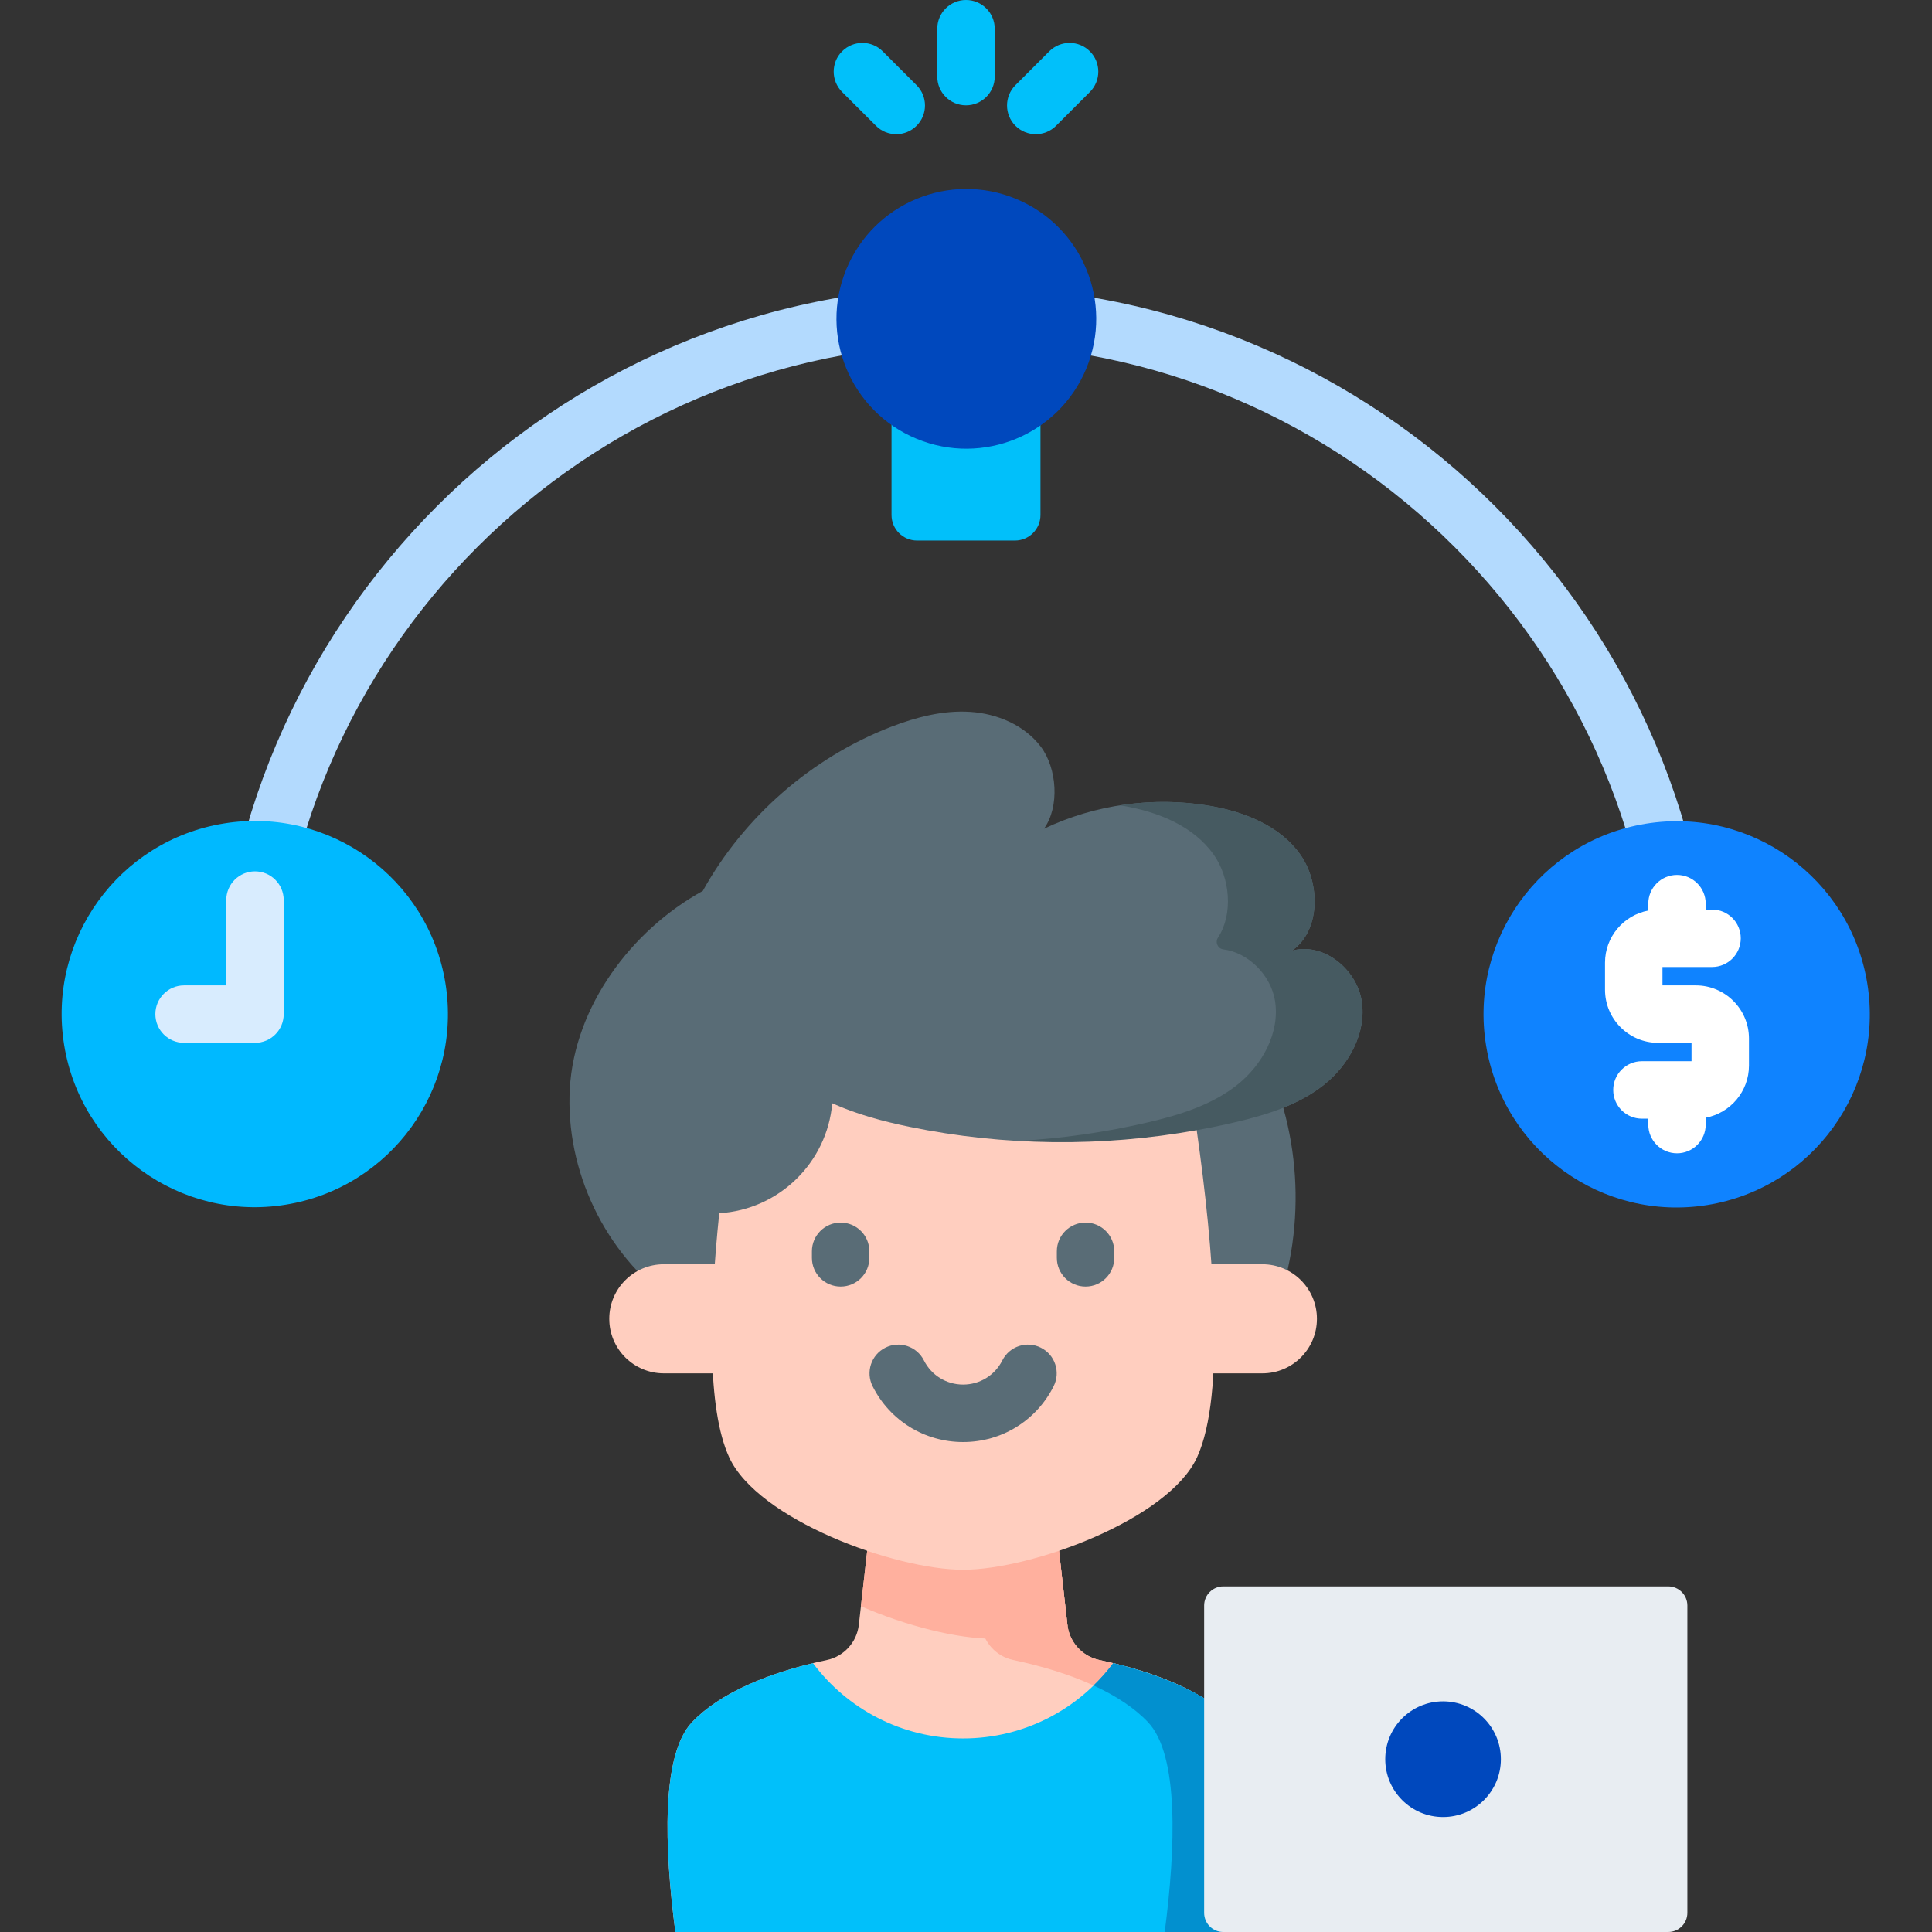
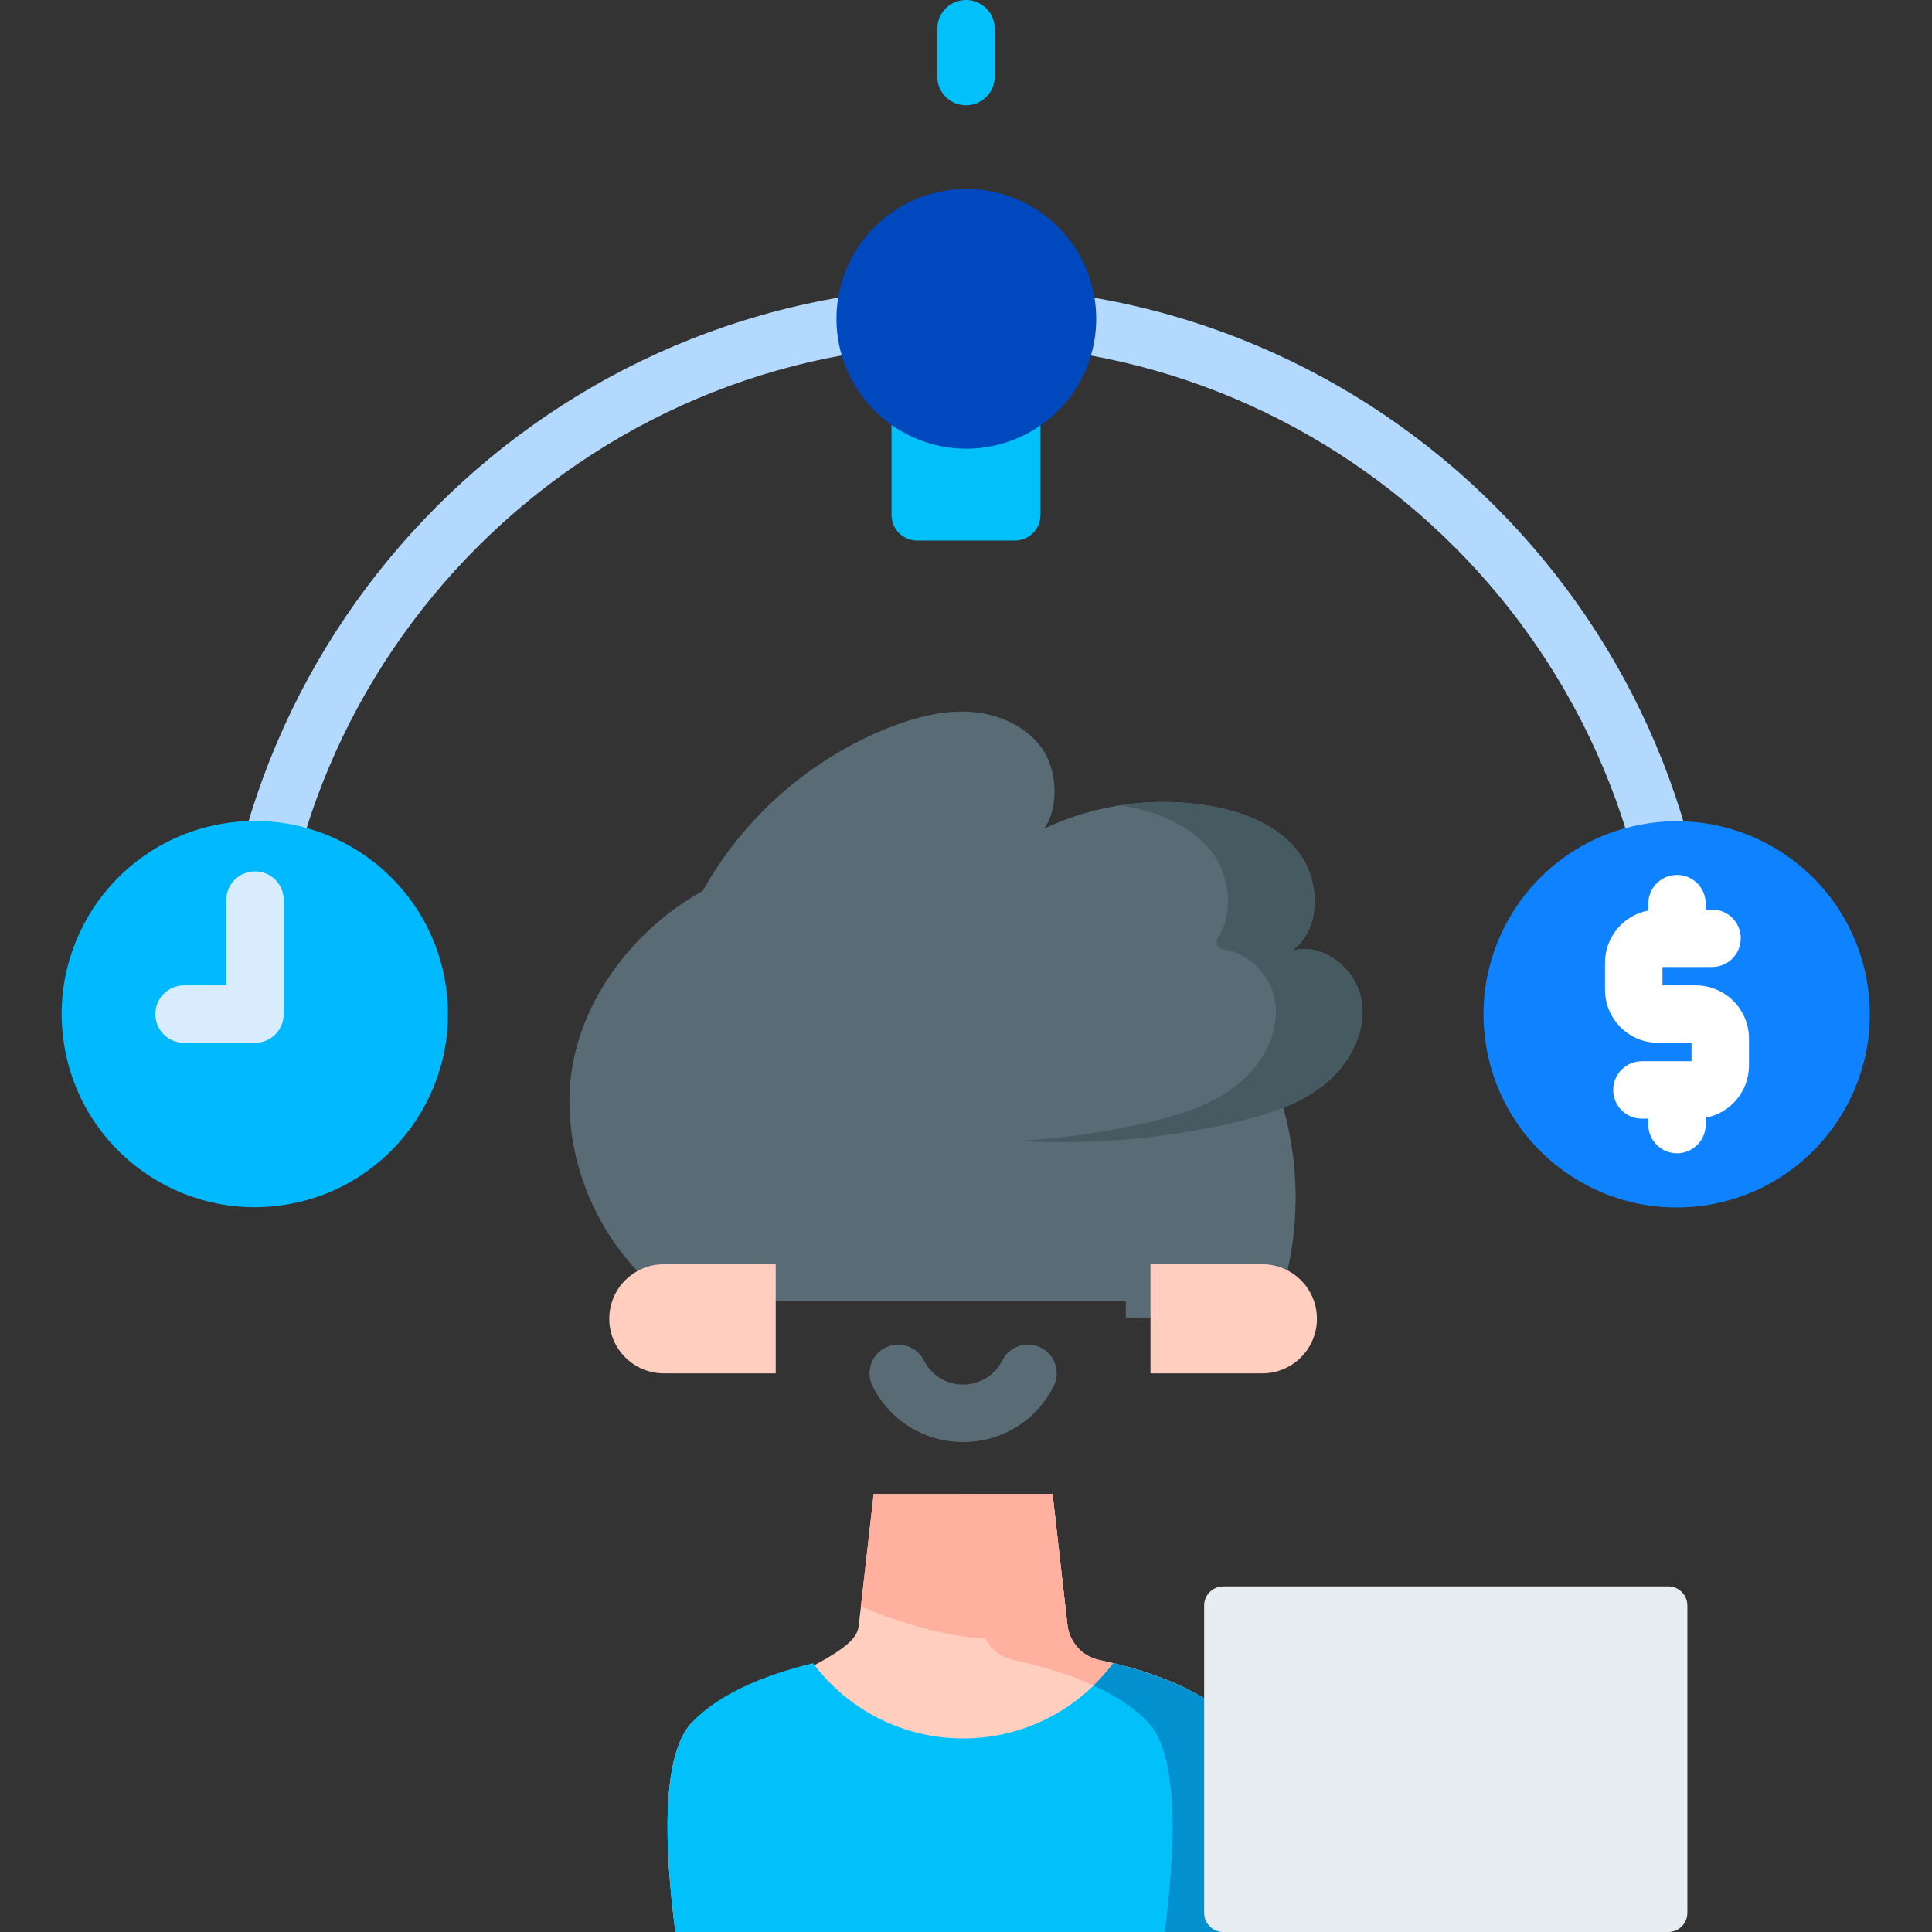
<svg xmlns="http://www.w3.org/2000/svg" width="53" height="53" viewBox="0 0 53 53" fill="none">
  <rect x="0" y="0" width="53" height="53" fill="#333333" stroke="none" />
  <path d="M46.248 29.192C45.813 29.192 45.46 28.839 45.46 28.404C45.46 17.949 36.955 9.443 26.5 9.443C16.045 9.443 7.539 17.949 7.539 28.404C7.539 28.839 7.186 29.192 6.751 29.192C6.316 29.192 5.963 28.839 5.963 28.404C5.963 17.08 15.176 7.867 26.5 7.867C37.824 7.867 47.036 17.08 47.036 28.404C47.036 28.839 46.684 29.192 46.248 29.192Z" fill="#B3DAFE" />
-   <path d="M34.315 53H18.527C18.224 50.686 18.133 48.14 18.987 47.242C19.748 46.443 21.093 45.874 22.685 45.538C23.154 45.438 23.506 45.048 23.56 44.573L23.967 40.984H28.875L29.282 44.573C29.337 45.048 29.688 45.438 30.157 45.538C31.749 45.874 33.094 46.443 33.855 47.242C34.709 48.14 34.618 50.686 34.315 53Z" fill="#FFCEBF" />
+   <path d="M34.315 53H18.527C18.224 50.686 18.133 48.14 18.987 47.242C23.154 45.438 23.506 45.048 23.56 44.573L23.967 40.984H28.875L29.282 44.573C29.337 45.048 29.688 45.438 30.157 45.538C31.749 45.874 33.094 46.443 33.855 47.242C34.709 48.14 34.618 50.686 34.315 53Z" fill="#FFCEBF" />
  <path d="M33.855 47.242C33.094 46.443 31.749 45.874 30.157 45.538C29.688 45.438 29.337 45.048 29.282 44.573L28.875 40.984H26.511L26.918 44.573C26.973 45.048 27.324 45.438 27.793 45.538C29.385 45.874 30.73 46.443 31.491 47.242C32.345 48.14 32.254 50.686 31.951 53H34.315C34.618 50.686 34.709 48.14 33.855 47.242Z" fill="#FFB09E" />
  <path d="M23.617 44.063C24.881 44.614 26.276 44.953 27.209 44.953C27.775 44.953 28.512 44.827 29.287 44.605C29.285 44.594 29.283 44.584 29.282 44.573L28.875 40.984H23.966L23.617 44.063Z" fill="#FFB09E" />
  <path d="M34.315 53H18.527C18.224 50.686 18.133 48.14 18.987 47.242C19.686 46.507 20.878 45.969 22.302 45.625C23.239 46.878 24.735 47.69 26.421 47.69C28.107 47.69 29.603 46.878 30.54 45.625C31.964 45.969 33.157 46.507 33.855 47.242C34.709 48.14 34.618 50.686 34.315 53Z" fill="#01C0FA" />
  <path d="M34.03 47.471C33.429 46.521 31.664 45.899 30.563 45.631C30.555 45.629 30.548 45.627 30.54 45.625C30.376 45.843 30.195 46.048 29.999 46.237C30.609 46.517 31.12 46.852 31.491 47.242C32.345 48.14 32.254 50.686 31.951 53H34.315C34.503 51.564 34.798 48.685 34.03 47.471Z" fill="#0290CF" />
  <path d="M34.631 28.895C35.735 31.128 35.842 33.832 34.917 36.145H30.884V28.895H34.631Z" fill="#596C76" />
  <path d="M36.313 29.764C35.618 30.314 34.745 30.584 33.883 30.786C33.534 30.868 33.182 30.941 32.829 31.004C33.042 32.503 33.229 34.169 33.291 35.696H18.431C16.597 34.391 15.504 32.109 15.632 29.862C15.762 27.615 17.308 25.526 19.28 24.44C20.409 22.403 22.268 20.782 24.439 19.941C25.132 19.674 25.869 19.481 26.61 19.528C27.351 19.575 28.099 19.889 28.549 20.48C28.999 21.07 29.074 22.135 28.638 22.735C30.044 22.065 31.659 21.843 33.195 22.108C34.141 22.27 35.11 22.655 35.667 23.438C36.225 24.22 36.231 25.533 35.442 26.08C36.295 25.84 37.212 26.578 37.354 27.453C37.495 28.328 37.007 29.214 36.313 29.764Z" fill="#596C76" />
  <path d="M37.354 27.453C37.212 26.579 36.295 25.84 35.441 26.08C36.231 25.533 36.225 24.22 35.667 23.438C35.11 22.655 34.141 22.271 33.195 22.108C32.379 21.967 31.541 21.965 30.724 22.093C30.755 22.098 30.787 22.102 30.818 22.108C31.764 22.271 32.733 22.655 33.29 23.438C33.748 24.079 33.834 25.079 33.414 25.719C33.328 25.85 33.405 26.025 33.56 26.044C34.243 26.131 34.862 26.747 34.977 27.453C35.117 28.328 34.63 29.214 33.936 29.764C33.241 30.314 32.368 30.584 31.505 30.786C30.335 31.061 29.14 31.231 27.94 31.299C29.932 31.412 31.94 31.242 33.883 30.786C34.745 30.584 35.618 30.314 36.313 29.764C37.007 29.214 37.495 28.328 37.354 27.453Z" fill="#465A61" />
  <path d="M34.63 34.682H31.561V37.675H34.63C35.457 37.675 36.127 37.005 36.127 36.178C36.127 35.352 35.457 34.682 34.63 34.682Z" fill="#FFCEBF" />
  <path d="M18.21 34.682H21.28V37.675H18.21C17.384 37.675 16.714 37.005 16.714 36.178C16.714 35.352 17.384 34.682 18.21 34.682Z" fill="#FFCEBF" />
-   <path d="M32.84 39.975C32.057 41.684 28.3 43.062 26.421 43.062C24.541 43.062 20.785 41.684 20.002 39.975C19.39 38.642 19.457 35.936 19.731 33.282C21.371 33.184 22.689 31.893 22.831 30.266C23.502 30.57 24.232 30.764 24.956 30.913C27.543 31.443 30.231 31.472 32.829 31.004C33.289 34.24 33.629 38.252 32.84 39.975Z" fill="#FFCEBF" />
  <path d="M23.061 35.294C22.626 35.294 22.273 34.942 22.273 34.506V34.327C22.273 33.892 22.626 33.539 23.061 33.539C23.497 33.539 23.849 33.892 23.849 34.327V34.506C23.849 34.942 23.497 35.294 23.061 35.294Z" fill="#596C76" />
  <path d="M29.78 35.294C29.345 35.294 28.992 34.942 28.992 34.506V34.327C28.992 33.892 29.344 33.539 29.78 33.539C30.215 33.539 30.567 33.892 30.567 34.327V34.506C30.567 34.942 30.215 35.294 29.78 35.294Z" fill="#596C76" />
  <path d="M26.421 39.559C25.364 39.559 24.412 38.973 23.938 38.029C23.742 37.64 23.899 37.166 24.288 36.971C24.676 36.775 25.15 36.932 25.346 37.321C25.551 37.729 25.963 37.983 26.421 37.983C26.879 37.983 27.291 37.729 27.496 37.321C27.692 36.932 28.165 36.775 28.554 36.971C28.943 37.166 29.1 37.64 28.904 38.029C28.429 38.973 27.478 39.559 26.421 39.559Z" fill="#596C76" />
  <path d="M24.457 11.11V14.128C24.457 14.515 24.771 14.829 25.158 14.829H27.842C28.229 14.829 28.543 14.515 28.543 14.128V11.11H24.457Z" fill="#01C0FA" />
  <path d="M29.8 10.111C30.554 8.293 29.691 6.209 27.873 5.456C26.056 4.702 23.972 5.565 23.219 7.382C22.465 9.2 23.328 11.284 25.145 12.037C26.963 12.791 29.047 11.928 29.8 10.111Z" fill="#0048BD" />
-   <path d="M24.587 3.681C24.385 3.681 24.183 3.604 24.03 3.45L23.101 2.522C22.794 2.214 22.794 1.715 23.101 1.408C23.409 1.1 23.908 1.1 24.216 1.408L25.144 2.336C25.452 2.644 25.452 3.143 25.144 3.45C24.99 3.604 24.788 3.681 24.587 3.681Z" fill="#01C0FA" />
-   <path d="M28.413 3.681C28.212 3.681 28.01 3.604 27.856 3.45C27.549 3.142 27.549 2.644 27.856 2.336L28.784 1.408C29.092 1.1 29.591 1.1 29.899 1.408C30.206 1.715 30.206 2.214 29.899 2.522L28.971 3.45C28.817 3.604 28.615 3.681 28.413 3.681Z" fill="#01C0FA" />
  <path d="M26.5 2.889C26.065 2.889 25.712 2.536 25.712 2.101V0.788C25.712 0.353 26.065 0 26.5 0C26.935 0 27.288 0.353 27.288 0.788V2.101C27.288 2.536 26.935 2.889 26.5 2.889Z" fill="#01C0FA" />
  <path d="M46.843 33.056C49.731 32.587 51.693 29.867 51.225 26.979C50.757 24.09 48.036 22.129 45.148 22.597C42.26 23.065 40.298 25.786 40.766 28.674C41.234 31.562 43.955 33.524 46.843 33.056Z" fill="#0F83FF" />
  <path d="M46.522 27.032H45.606V26.528H46.966C47.402 26.528 47.754 26.175 47.754 25.74C47.754 25.305 47.402 24.952 46.966 24.952H46.792V24.79C46.792 24.355 46.44 24.002 46.005 24.002C45.569 24.002 45.217 24.355 45.217 24.79V24.979C44.542 25.106 44.03 25.698 44.03 26.409V27.151C44.03 27.955 44.683 28.608 45.487 28.608H46.403V29.112H45.043C44.607 29.112 44.255 29.465 44.255 29.9C44.255 30.336 44.607 30.688 45.043 30.688H45.217V30.85C45.217 31.285 45.569 31.638 46.005 31.638C46.44 31.638 46.792 31.285 46.792 30.85V30.662C47.467 30.535 47.979 29.942 47.979 29.231V28.489C47.979 27.686 47.325 27.032 46.522 27.032Z" fill="white" />
  <path d="M7.837 33.048C10.726 32.58 12.687 29.859 12.219 26.971C11.751 24.083 9.03 22.121 6.142 22.59C3.254 23.058 1.292 25.779 1.76 28.667C2.228 31.555 4.949 33.517 7.837 33.048Z" fill="#00B9FF" />
  <path d="M6.995 28.608H5.05C4.614 28.608 4.262 28.256 4.262 27.82C4.262 27.385 4.614 27.032 5.05 27.032H6.207V24.692C6.207 24.257 6.56 23.904 6.995 23.904C7.43 23.904 7.783 24.257 7.783 24.692V27.82C7.783 28.256 7.43 28.608 6.995 28.608Z" fill="#D8ECFE" />
  <path d="M33.033 44.044V52.475C33.033 52.765 33.268 53 33.558 53H45.764C46.054 53 46.289 52.765 46.289 52.475V44.044C46.289 43.754 46.054 43.519 45.764 43.519H33.558C33.268 43.519 33.033 43.754 33.033 44.044Z" fill="#E8EDF2" />
-   <path d="M39.587 49.846C40.463 49.846 41.173 49.136 41.173 48.26C41.173 47.383 40.463 46.673 39.587 46.673C38.711 46.673 38.001 47.383 38.001 48.26C38.001 49.136 38.711 49.846 39.587 49.846Z" fill="#0048BD" />
</svg>